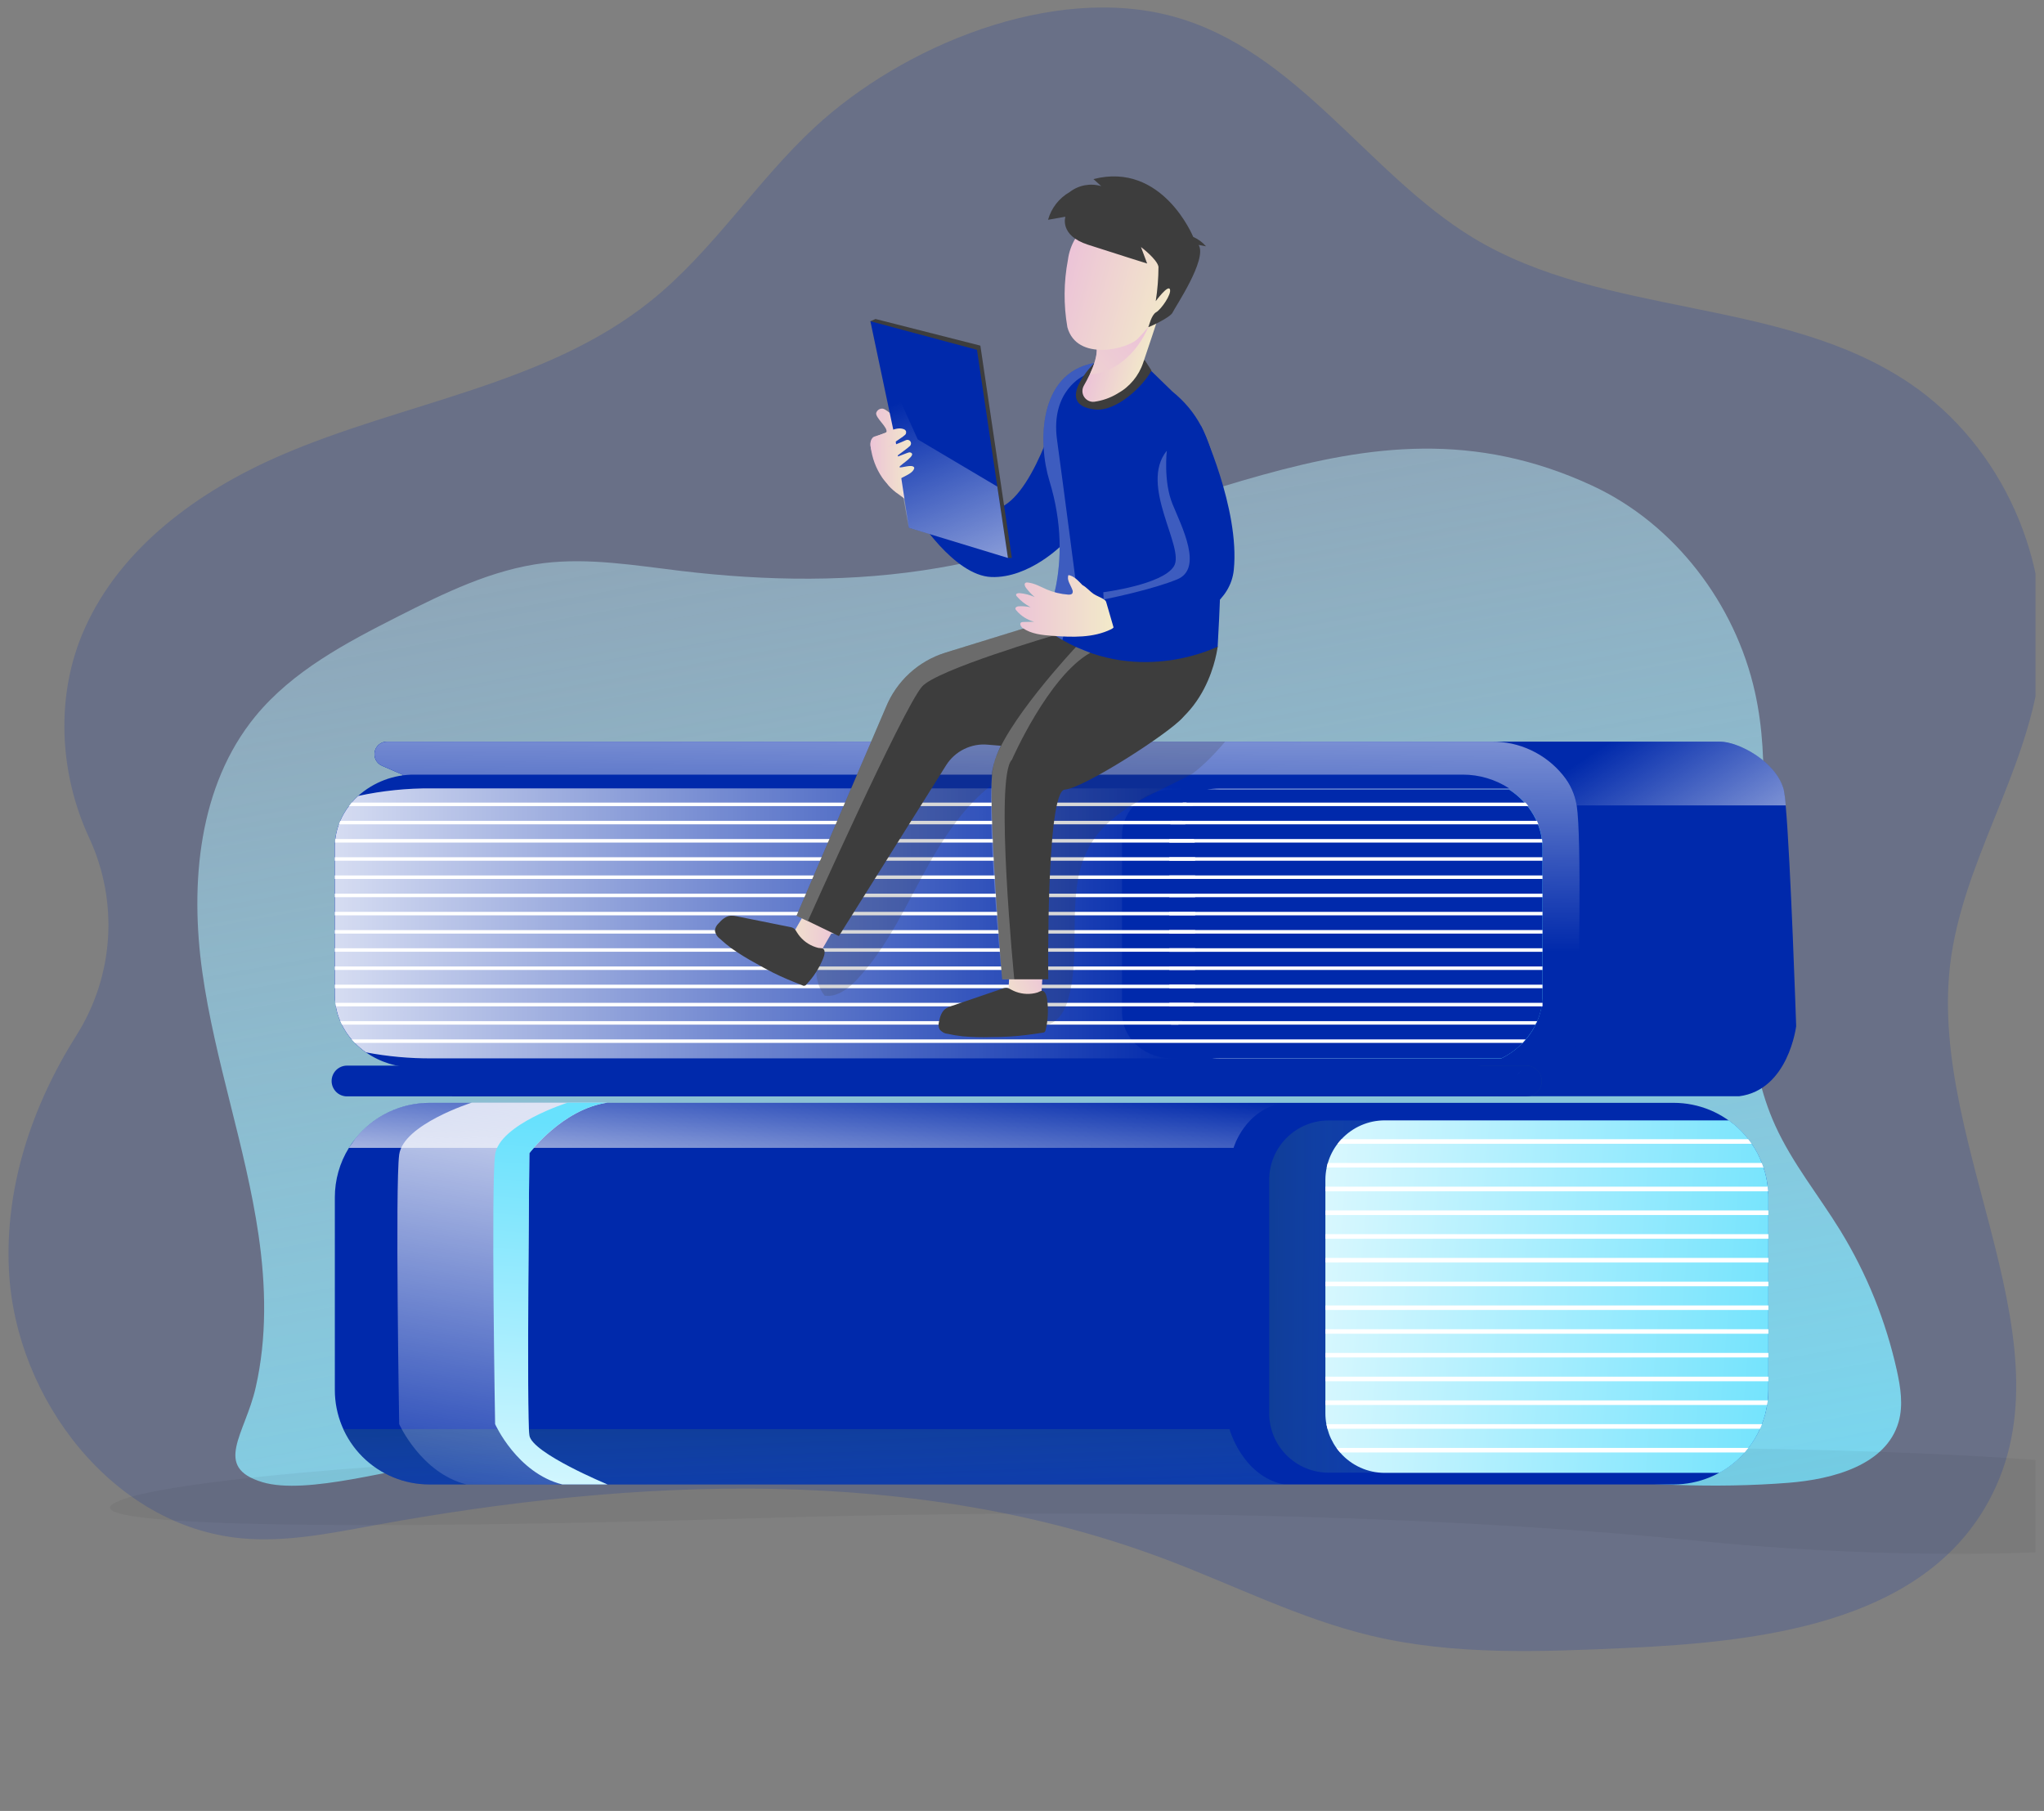
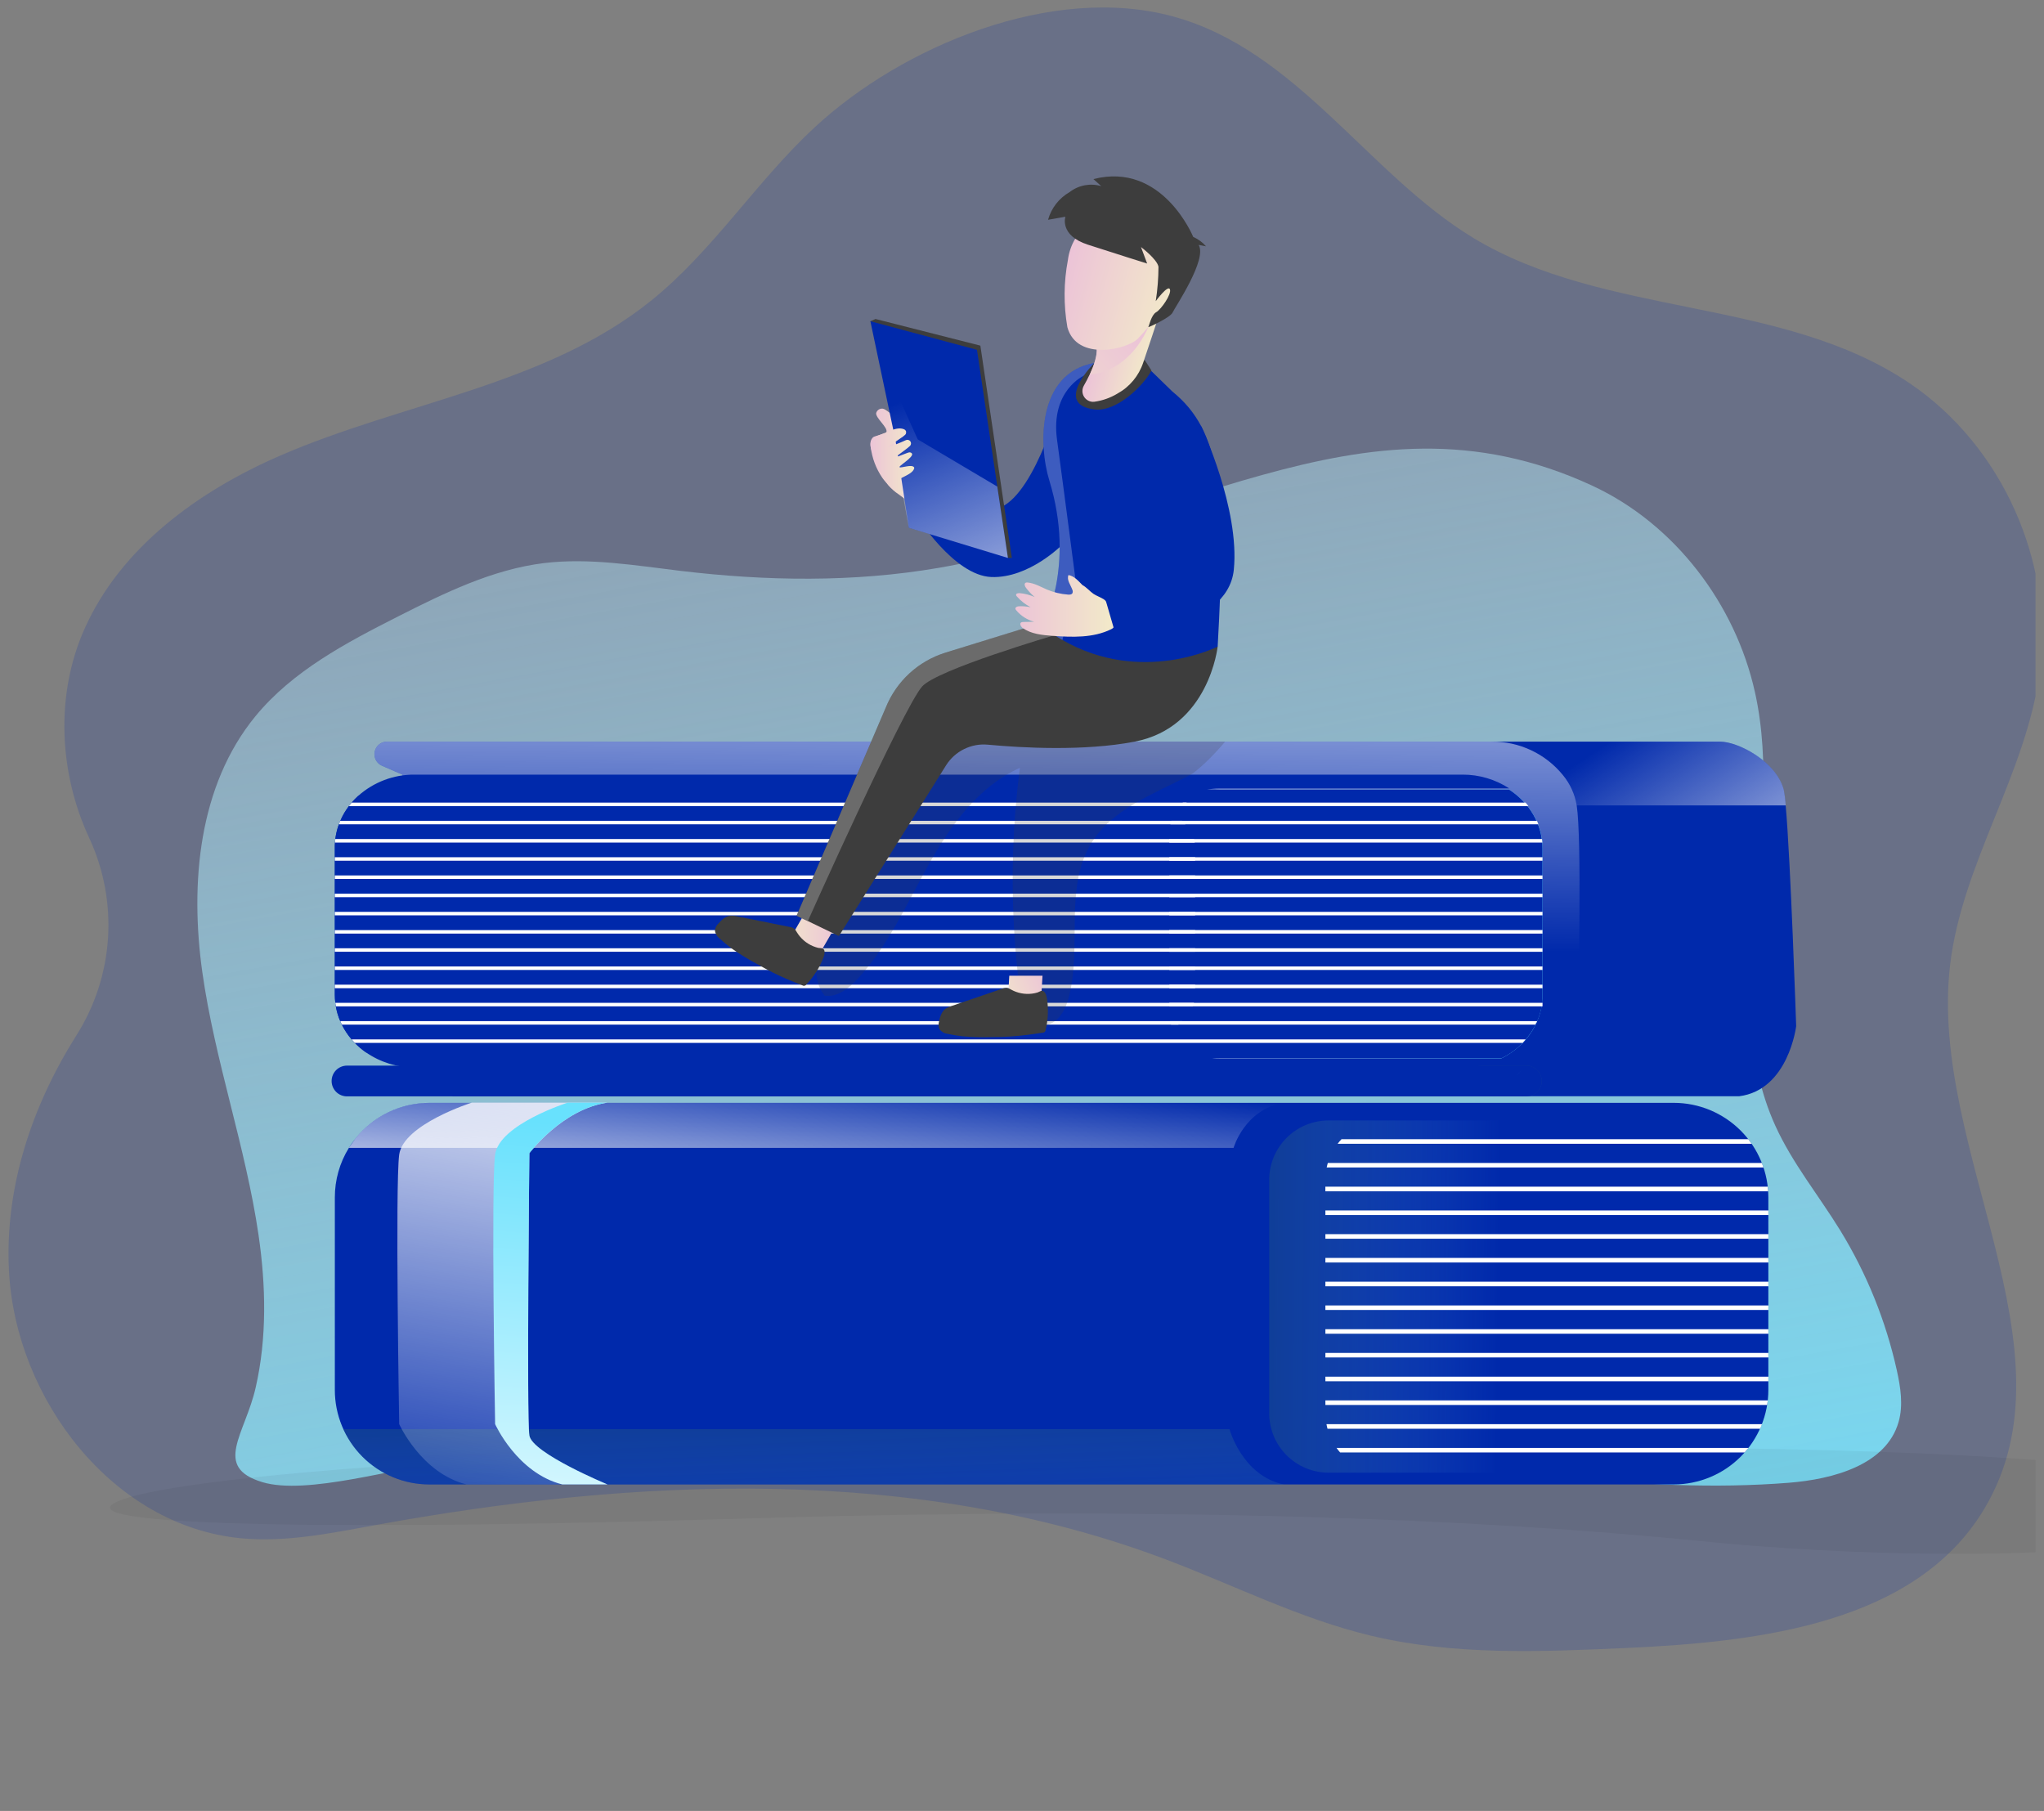
<svg xmlns="http://www.w3.org/2000/svg" width="114" height="101" viewBox="0 0 114 101" fill="none">
  <rect x="0" y="0" width="114" height="101" fill="#808080" stroke="none" />
  <g clip-path="url(#clip0_4165_24426)">
    <path opacity="0.18" d="M45.433 7.106C42.173 10.126 39.757 14.008 36.294 16.785C30.437 21.491 22.488 22.427 15.601 25.422C11.045 27.404 6.725 30.543 4.71 35.085C3.076 38.755 3.288 43.105 4.98 46.742C5.788 48.485 6.147 50.403 6.025 52.321C5.902 54.239 5.301 56.096 4.277 57.722C1.769 61.694 0.257 66.233 0.501 70.894C0.878 78.063 6.322 85.135 13.472 85.795C15.926 86.022 18.393 85.523 20.822 85.078C35.498 82.394 51.03 81.701 64.989 86.96C68.815 88.402 72.498 90.281 76.475 91.229C81.121 92.336 85.966 92.126 90.741 91.91C98.193 91.572 106.887 90.529 110.693 84.112C115.968 75.216 107.565 64.11 108.76 53.84C109.421 48.165 113 43.174 113.754 37.516C114.574 31.366 111.658 24.864 106.519 21.385C99.383 16.555 89.515 17.727 82.148 13.256C76.319 9.718 72.312 2.804 65.44 0.922C58.7 -0.922 50.338 2.558 45.433 7.106Z" fill="#0029AB" />
    <path d="M14.421 68.887C13.7 63.938 11.981 59.172 11.284 54.218C10.588 49.264 11.072 43.816 14.246 39.946C16.317 37.426 19.293 35.854 22.203 34.38C24.791 33.069 27.455 31.762 30.333 31.406C32.87 31.099 35.43 31.537 37.967 31.84C42.741 32.411 47.602 32.486 52.34 31.673C58.526 30.61 64.375 28.155 70.421 26.484C76.343 24.849 82.206 24.017 88.828 27.098C93.405 29.23 96.783 33.681 97.878 38.601C99.648 46.551 95.651 55.361 99.012 62.778C99.96 64.867 101.432 66.668 102.635 68.622C104.113 71.031 105.18 73.669 105.792 76.429C106.002 77.378 106.157 78.38 105.888 79.314C105.198 81.706 102.241 82.502 99.752 82.699C91.48 83.352 83.215 81.809 74.964 80.912C61.57 79.458 48.054 79.714 34.637 80.716C31.352 80.961 28.071 81.247 24.792 81.575C22.146 81.834 17.122 83.415 14.628 82.662C11.847 81.82 13.672 79.996 14.262 77.378C14.895 74.607 14.829 71.685 14.421 68.887Z" fill="url(#paint0_linear_4165_24426)" />
    <path d="M59.377 21.459C59.377 21.459 58.108 26.616 56.212 28.054C54.255 29.539 52.224 26.686 52.224 26.686L51.095 28.729C51.095 28.729 53.185 32.103 55.293 32.182C57.401 32.26 59.251 30.373 59.251 30.373L59.377 21.459Z" fill="#0029AB" />
    <path d="M48.544 17.918L48.83 17.791L54.678 19.277L56.434 31.118H56.215L48.544 17.918Z" fill="#3D3D3D" />
    <path opacity="0.05" d="M20.883 81.807C20.883 81.807 8.129 82.662 6.294 83.884C4.459 85.106 18.826 85.375 41.751 84.686C64.676 83.997 82.327 84.686 94.825 85.947C107.324 87.208 124.277 86.964 124.511 83.876C124.746 80.789 93.564 80.752 93.564 80.752L20.883 81.807Z" fill="#000405" />
    <path d="M100.178 57.23C100.178 57.23 99.75 60.791 96.998 61.141H84.913L83.194 41.361H95.925C96.953 41.361 99.059 42.469 99.48 44.036C99.536 44.326 99.574 44.62 99.592 44.915C99.868 47.957 100.178 57.23 100.178 57.23Z" fill="#0029AB" />
    <path d="M99.594 44.918H87.936L84.476 41.522L84.316 41.361H95.928C96.956 41.361 99.062 42.469 99.483 44.036C99.539 44.327 99.576 44.622 99.594 44.918Z" fill="url(#paint1_linear_4165_24426)" />
    <path d="M22.444 43.204L21.306 42.708C21.157 42.644 21.036 42.53 20.962 42.387C20.888 42.243 20.865 42.079 20.898 41.921C20.931 41.763 21.017 41.621 21.143 41.519C21.268 41.417 21.425 41.361 21.586 41.362H83.194C83.955 41.354 84.708 41.519 85.396 41.843C86.085 42.167 86.692 42.642 87.171 43.233C87.571 43.718 87.836 44.3 87.938 44.92C88.216 46.771 88.046 54.834 87.969 57.862C87.928 59.506 86.716 60.922 85.084 61.126L84.909 61.143H25.239L22.444 43.204Z" fill="#0029AB" />
-     <path d="M22.444 43.204L21.306 42.708C21.157 42.644 21.036 42.53 20.962 42.387C20.888 42.243 20.865 42.079 20.898 41.921C20.931 41.763 21.017 41.621 21.143 41.519C21.268 41.417 21.425 41.361 21.586 41.362H83.194C83.955 41.354 84.708 41.519 85.396 41.843C86.085 42.167 86.692 42.642 87.171 43.233C87.571 43.718 87.836 44.3 87.938 44.92C88.216 46.771 88.046 54.834 87.969 57.862C87.928 59.506 86.716 60.922 85.084 61.126L84.909 61.143H25.239L22.444 43.204Z" fill="#0029AB" />
    <path d="M87.974 57.862C87.932 59.506 86.721 60.922 85.088 61.126L84.913 61.143H25.243L22.444 43.204L21.306 42.708C21.157 42.644 21.036 42.53 20.962 42.387C20.888 42.243 20.865 42.079 20.898 41.921C20.931 41.763 21.017 41.621 21.143 41.519C21.268 41.417 21.425 41.361 21.586 41.362H83.194C83.955 41.354 84.708 41.519 85.396 41.843C86.085 42.167 86.692 42.642 87.171 43.233C87.571 43.718 87.836 44.3 87.938 44.92C88.221 46.771 88.05 54.834 87.974 57.862Z" fill="url(#paint2_linear_4165_24426)" />
    <path opacity="0.61" d="M19.354 61.148H85.129C85.357 61.148 85.575 61.058 85.736 60.897C85.897 60.736 85.988 60.518 85.988 60.291C85.988 60.063 85.898 59.844 85.737 59.683C85.576 59.522 85.357 59.432 85.129 59.432H19.354C19.126 59.432 18.908 59.522 18.747 59.683C18.586 59.844 18.495 60.063 18.495 60.291C18.495 60.518 18.586 60.736 18.747 60.897C18.908 61.058 19.127 61.148 19.354 61.148Z" fill="url(#paint3_linear_4165_24426)" />
    <path d="M19.354 61.148H85.129C85.357 61.148 85.575 61.058 85.736 60.897C85.897 60.736 85.988 60.518 85.988 60.291C85.988 60.178 85.966 60.066 85.923 59.962C85.88 59.858 85.817 59.763 85.737 59.683C85.657 59.603 85.562 59.54 85.458 59.497C85.354 59.454 85.242 59.432 85.129 59.432H19.354C19.126 59.432 18.908 59.522 18.747 59.683C18.586 59.844 18.495 60.063 18.495 60.291C18.495 60.518 18.586 60.736 18.747 60.897C18.908 61.058 19.127 61.148 19.354 61.148ZM98.626 66.783V77.512C98.627 78.205 98.49 78.891 98.225 79.532C97.96 80.172 97.571 80.754 97.081 81.245C96.591 81.735 96.009 82.124 95.368 82.389C94.728 82.654 94.041 82.791 93.348 82.791H23.953C23.259 82.792 22.572 82.656 21.931 82.391C21.291 82.126 20.708 81.737 20.218 81.247C19.727 80.757 19.339 80.174 19.074 79.533C18.809 78.892 18.673 78.205 18.675 77.512V66.783C18.674 65.808 18.944 64.852 19.457 64.022C19.569 63.838 19.693 63.662 19.828 63.495C20.322 62.875 20.949 62.374 21.663 62.03C22.378 61.686 23.16 61.508 23.953 61.508H93.348C94.042 61.508 94.728 61.645 95.369 61.91C96.009 62.176 96.591 62.565 97.082 63.055C97.572 63.546 97.96 64.128 98.226 64.769C98.491 65.409 98.627 66.096 98.626 66.789V66.783Z" fill="#0029AB" />
    <path opacity="0.61" d="M71.603 82.791H23.953C22.941 82.792 21.95 82.501 21.098 81.954C20.247 81.407 19.57 80.627 19.15 79.707H68.572C68.572 79.707 69.284 82.314 71.603 82.791Z" fill="url(#paint4_linear_4165_24426)" />
    <path d="M71.603 61.504C69.413 61.866 68.801 64.018 68.801 64.018H19.457L19.828 63.49C20.322 62.87 20.949 62.369 21.663 62.026C22.378 61.682 23.16 61.503 23.953 61.504H71.603Z" fill="url(#paint5_linear_4165_24426)" />
    <path opacity="0.61" d="M98.626 66.783V77.512C98.627 78.456 98.374 79.383 97.894 80.197C97.414 81.01 96.725 81.679 95.898 82.135H74.102C73.667 82.135 73.236 82.049 72.834 81.883C72.431 81.717 72.066 81.473 71.758 81.165C71.45 80.857 71.206 80.492 71.04 80.09C70.873 79.688 70.787 79.257 70.787 78.822V65.805C70.787 65.369 70.873 64.938 71.039 64.536C71.206 64.134 71.45 63.768 71.758 63.461C72.065 63.153 72.431 62.909 72.833 62.742C73.235 62.576 73.667 62.49 74.102 62.49H96.422C97.105 62.979 97.661 63.623 98.044 64.37C98.427 65.117 98.627 65.944 98.626 66.783Z" fill="url(#paint6_linear_4165_24426)" />
-     <path d="M98.627 66.784V77.513C98.627 77.71 98.616 77.908 98.595 78.105C98.586 78.191 98.573 78.275 98.559 78.359C98.502 78.727 98.404 79.087 98.268 79.433C98.236 79.52 98.201 79.605 98.161 79.689C97.99 80.072 97.773 80.432 97.516 80.763C97.449 80.849 97.378 80.935 97.303 81.017C96.903 81.471 96.428 81.853 95.898 82.145H77.235C76.763 82.146 76.297 82.045 75.868 81.851C75.438 81.656 75.055 81.372 74.745 81.017C74.673 80.936 74.606 80.851 74.543 80.763C74.309 80.439 74.137 80.075 74.035 79.689C74.012 79.606 73.993 79.52 73.978 79.433C73.94 79.233 73.921 79.031 73.921 78.827V65.805C73.921 65.573 73.946 65.342 73.995 65.115C74.011 65.029 74.032 64.944 74.058 64.861C74.171 64.472 74.356 64.108 74.604 63.787C74.671 63.698 74.743 63.613 74.82 63.532C75.129 63.202 75.503 62.938 75.919 62.758C76.334 62.578 76.782 62.486 77.235 62.486H96.423C96.834 62.781 97.2 63.133 97.51 63.532C97.575 63.615 97.638 63.7 97.697 63.787C97.928 64.121 98.119 64.481 98.265 64.861C98.299 64.945 98.331 65.031 98.357 65.115C98.475 65.463 98.554 65.823 98.593 66.189C98.604 66.273 98.612 66.359 98.616 66.445C98.624 66.552 98.627 66.671 98.627 66.784Z" fill="url(#paint7_linear_4165_24426)" />
    <path d="M97.697 63.792H74.603C74.67 63.703 74.742 63.618 74.819 63.537H97.508C97.574 63.62 97.637 63.704 97.697 63.792ZM98.356 65.115H73.994C74.01 65.029 74.031 64.944 74.057 64.861H98.264C98.298 64.945 98.33 65.031 98.356 65.115ZM98.615 66.441H73.919V66.184H98.592C98.603 66.269 98.611 66.355 98.615 66.441ZM73.921 67.51H98.628V67.764H73.921V67.51ZM73.921 68.833H98.628V69.088H73.921V68.833ZM73.921 70.158H98.628V70.413H73.921V70.158ZM73.921 71.484H98.628V71.737H73.921V71.484ZM73.921 72.807H98.628V73.06H73.921V72.807ZM73.921 74.132H98.628V74.385H73.921V74.132ZM73.921 75.456H98.628V75.709H73.921V75.456ZM73.921 76.781H98.628V77.036H73.921V76.781ZM98.594 78.105C98.585 78.191 98.572 78.275 98.559 78.359H73.921V78.105H98.594ZM98.275 79.429C98.243 79.516 98.207 79.6 98.167 79.685H74.039C74.016 79.602 73.997 79.516 73.982 79.429H98.275ZM97.516 80.754C97.448 80.84 97.377 80.925 97.302 81.008H74.744C74.672 80.927 74.605 80.842 74.542 80.754H97.516Z" fill="white" />
    <path d="M68.008 59.029H83.731C83.064 59.362 82.328 59.534 81.583 59.532H23.122C22.154 59.538 21.208 59.246 20.413 58.694C20.188 58.539 19.979 58.362 19.788 58.165C19.727 58.102 19.667 58.036 19.61 57.971C19.396 57.72 19.214 57.445 19.067 57.15C19.035 57.086 19.005 57.02 18.977 56.955C18.863 56.692 18.781 56.417 18.732 56.135C18.721 56.07 18.71 56.006 18.702 55.938C18.684 55.788 18.675 55.637 18.675 55.486V47.255C18.675 47.167 18.675 47.079 18.684 46.993C18.693 46.907 18.695 46.863 18.702 46.798C18.736 46.518 18.803 46.243 18.9 45.978C18.925 45.912 18.951 45.847 18.979 45.782C19.104 45.49 19.264 45.215 19.457 44.962C19.508 44.897 19.56 44.831 19.61 44.766C19.724 44.634 19.845 44.509 19.974 44.392C20.839 43.618 21.961 43.194 23.122 43.203H81.583C82.502 43.202 83.401 43.469 84.171 43.97H68.008C67.762 43.97 67.516 44 67.278 44.059C66.787 44.176 66.337 44.422 65.974 44.771C65.909 44.832 65.848 44.898 65.791 44.967C65.586 45.208 65.43 45.486 65.331 45.786C65.309 45.85 65.291 45.916 65.277 45.983C65.236 46.156 65.215 46.333 65.216 46.512V56.492C65.217 56.647 65.233 56.801 65.264 56.952C65.276 57.018 65.292 57.083 65.313 57.147C65.4 57.445 65.545 57.724 65.739 57.967C65.792 58.035 65.849 58.101 65.909 58.162C66.173 58.435 66.49 58.65 66.841 58.794C67.21 58.95 67.607 59.03 68.008 59.029Z" fill="#0029AB" />
    <path d="M86.029 47.314V55.641C86.029 55.687 86.029 55.736 86.02 55.782C86.01 55.828 86.012 55.875 86.007 55.921C86.003 55.967 85.995 56.007 85.99 56.048C85.986 56.09 85.98 56.114 85.974 56.147C85.972 56.163 85.969 56.18 85.964 56.196C85.957 56.24 85.948 56.286 85.937 56.331C85.926 56.375 85.923 56.389 85.914 56.418C85.904 56.447 85.9 56.475 85.891 56.504C85.882 56.533 85.874 56.565 85.865 56.596L85.832 56.69C85.832 56.716 85.817 56.74 85.808 56.765C85.799 56.789 85.783 56.831 85.77 56.863L85.728 56.963C85.722 56.981 85.713 56.999 85.704 57.016C85.694 57.042 85.683 57.067 85.67 57.092C85.661 57.113 85.648 57.135 85.638 57.156C85.627 57.177 85.605 57.222 85.587 57.253C85.569 57.283 85.535 57.352 85.506 57.406L85.458 57.483C85.415 57.553 85.371 57.621 85.323 57.687C85.299 57.722 85.274 57.754 85.25 57.786C85.201 57.852 85.148 57.915 85.096 57.978C85.044 58.041 84.98 58.11 84.917 58.173C84.791 58.301 84.657 58.422 84.516 58.533C84.513 58.537 84.51 58.54 84.506 58.542C84.46 58.579 84.414 58.613 84.366 58.648L84.213 58.754L84.059 58.852C84.01 58.883 83.961 58.911 83.906 58.94L83.729 59.033H68.008C67.607 59.035 67.211 58.956 66.841 58.802C66.491 58.658 66.174 58.444 65.91 58.173C65.849 58.111 65.792 58.046 65.739 57.978C65.545 57.737 65.4 57.459 65.313 57.162C65.293 57.099 65.276 57.034 65.264 56.969C65.233 56.817 65.217 56.663 65.216 56.509V46.567C65.216 46.389 65.236 46.213 65.278 46.041C65.292 45.975 65.31 45.91 65.331 45.846C65.43 45.547 65.587 45.27 65.792 45.031C65.848 44.962 65.909 44.896 65.974 44.835C66.339 44.488 66.788 44.244 67.278 44.127C67.517 44.068 67.762 44.039 68.008 44.039H84.171C84.242 44.085 84.312 44.133 84.38 44.183L84.458 44.242C84.565 44.321 84.667 44.406 84.765 44.496L84.849 44.576L84.911 44.637L84.993 44.723L85.076 44.815L85.093 44.835L85.105 44.85C85.154 44.909 85.204 44.97 85.25 45.031C85.274 45.062 85.297 45.094 85.32 45.125C85.322 45.13 85.326 45.134 85.329 45.137C85.37 45.197 85.41 45.256 85.449 45.317L85.515 45.424C85.555 45.492 85.593 45.562 85.628 45.631C85.645 45.668 85.664 45.702 85.681 45.737C85.698 45.772 85.714 45.811 85.728 45.846C85.742 45.881 85.757 45.91 85.77 45.944C85.782 45.978 85.796 46.008 85.806 46.041C85.817 46.073 85.829 46.105 85.84 46.137C85.887 46.27 85.924 46.406 85.952 46.544C85.957 46.561 85.961 46.579 85.963 46.597C85.963 46.63 85.975 46.662 85.981 46.694C85.987 46.726 85.998 46.803 86.006 46.857C86.013 46.91 86.021 46.986 86.024 47.051V47.156C86.024 47.191 86.029 47.26 86.029 47.314Z" fill="url(#paint8_linear_4165_24426)" />
    <path d="M66.841 58.795C66.494 58.879 66.136 58.956 65.767 59.028H24.085C22.853 59.035 21.623 58.923 20.413 58.694C20.188 58.538 19.979 58.361 19.788 58.164C19.727 58.102 19.667 58.036 19.61 57.97C19.396 57.719 19.214 57.444 19.067 57.149C19.035 57.085 19.005 57.019 18.977 56.954C18.863 56.691 18.781 56.416 18.732 56.134C18.721 56.069 18.71 56.005 18.702 55.937C18.684 55.787 18.675 55.636 18.675 55.485V47.255C18.675 47.166 18.675 47.078 18.684 46.992C18.693 46.907 18.695 46.862 18.702 46.798C18.736 46.517 18.803 46.242 18.9 45.977C18.925 45.911 18.951 45.847 18.979 45.781C19.104 45.489 19.264 45.214 19.457 44.962C19.508 44.896 19.56 44.83 19.61 44.765C19.724 44.633 19.845 44.508 19.974 44.391C21.325 44.1 22.703 43.958 24.085 43.969H66.934L67.278 44.058C66.787 44.175 66.337 44.421 65.974 44.77C65.909 44.831 65.848 44.897 65.791 44.966C65.586 45.207 65.43 45.485 65.331 45.785C65.309 45.85 65.291 45.915 65.277 45.982C65.236 46.155 65.215 46.333 65.216 46.511V56.491C65.217 56.646 65.233 56.8 65.264 56.951C65.276 57.017 65.292 57.082 65.313 57.146C65.4 57.445 65.545 57.723 65.739 57.967C65.792 58.035 65.849 58.1 65.909 58.161C66.173 58.435 66.49 58.65 66.841 58.795Z" fill="#0029AB" />
-     <path d="M66.841 58.795C66.494 58.879 66.136 58.956 65.767 59.028H24.085C22.853 59.035 21.623 58.923 20.413 58.694C20.188 58.538 19.979 58.361 19.788 58.164C19.727 58.102 19.667 58.036 19.61 57.97C19.396 57.719 19.214 57.444 19.067 57.149C19.035 57.085 19.005 57.019 18.977 56.954C18.863 56.691 18.781 56.416 18.732 56.134C18.721 56.069 18.71 56.005 18.702 55.937C18.684 55.787 18.675 55.636 18.675 55.485V47.255C18.675 47.166 18.675 47.078 18.684 46.992C18.693 46.907 18.695 46.862 18.702 46.798C18.736 46.517 18.803 46.242 18.9 45.977C18.925 45.911 18.951 45.847 18.979 45.781C19.104 45.489 19.264 45.214 19.457 44.962C19.508 44.896 19.56 44.83 19.61 44.765C19.724 44.633 19.845 44.508 19.974 44.391C21.325 44.1 22.703 43.958 24.085 43.969H66.934L67.278 44.058C66.787 44.175 66.337 44.421 65.974 44.77C65.909 44.831 65.848 44.897 65.791 44.966C65.586 45.207 65.43 45.485 65.331 45.785C65.309 45.85 65.291 45.915 65.277 45.982C65.236 46.155 65.215 46.333 65.216 46.511V56.491C65.217 56.646 65.233 56.8 65.264 56.951C65.276 57.017 65.292 57.082 65.313 57.146C65.4 57.445 65.545 57.723 65.739 57.967C65.792 58.035 65.849 58.1 65.909 58.161C66.173 58.435 66.49 58.65 66.841 58.795Z" fill="url(#paint9_linear_4165_24426)" />
    <path d="M84.913 59.637C84.79 59.779 84.656 59.913 84.513 60.035C84.655 59.912 84.788 59.778 84.913 59.637Z" fill="url(#paint10_linear_4165_24426)" />
    <path d="M85.315 45.237C85.292 45.202 85.269 45.167 85.245 45.133C85.199 45.066 85.15 44.998 85.101 44.934C85.177 45.032 85.249 45.133 85.315 45.237Z" fill="url(#paint11_linear_4165_24426)" />
    <path d="M85.802 46.252C85.814 46.287 85.825 46.322 85.835 46.358C85.815 46.286 85.791 46.215 85.765 46.145C85.778 46.18 85.791 46.215 85.802 46.252Z" fill="url(#paint12_linear_4165_24426)" />
    <path d="M86.028 47.314V55.733C86.028 55.812 86.021 55.851 86.013 55.91C85.986 56.163 85.931 56.412 85.85 56.653C85.832 56.713 85.812 56.771 85.789 56.828C85.402 57.79 84.671 58.574 83.738 59.027H65.368C63.95 59.027 62.78 58.07 62.607 56.831C62.596 56.772 62.59 56.712 62.588 56.653C62.583 56.602 62.58 56.551 62.581 56.499V46.567C62.581 45.169 63.829 44.039 65.372 44.039H84.171C85.297 44.769 86.028 45.962 86.028 47.314Z" fill="#0029AB" />
    <path d="M85.245 44.96H65.791C65.848 44.891 65.909 44.825 65.974 44.764H85.084C85.142 44.828 85.194 44.888 85.245 44.96ZM85.802 45.975H65.278C65.292 45.909 65.309 45.843 65.331 45.779H85.725C85.753 45.843 85.779 45.909 85.802 45.975ZM86.021 46.991H65.216V46.794H86.004C86.004 46.859 86.016 46.925 86.021 46.991ZM65.216 47.81H86.03V48.006H65.216V47.81ZM65.216 48.825H86.03V49.021H65.216V48.825ZM65.216 49.84H86.03V50.037H65.216V49.84ZM65.216 50.857H86.03V51.052H65.216V50.857ZM65.216 51.873H86.03V52.068H65.216V51.873ZM65.216 52.888H86.03V53.083H65.216V52.888ZM65.216 53.903H86.03V54.098H65.216V53.903ZM65.216 54.919H86.03V55.115H65.216V54.919ZM86.032 55.931C86.028 55.996 86.028 56.062 86.032 56.127H65.216V55.931H86.032ZM85.727 56.95C85.727 57.016 85.642 57.08 85.636 57.146H65.313C65.293 57.081 65.276 57.016 65.264 56.95H85.727Z" fill="white" />
    <path d="M66.538 44.96H19.457C19.507 44.894 19.559 44.828 19.61 44.764H66.164C66.292 44.828 66.417 44.888 66.538 44.96ZM66.115 45.975H18.9C18.924 45.909 18.951 45.845 18.978 45.779H65.929C65.994 45.841 66.056 45.907 66.115 45.975ZM66.636 46.991H18.684C18.684 46.925 18.694 46.86 18.702 46.796H66.59C66.609 46.86 66.624 46.925 66.636 46.991ZM18.673 47.81H66.657V48.005H18.673V47.81ZM18.673 48.825H66.657V49.02H18.673V48.825ZM18.673 49.84H66.657V50.037H18.673V49.84ZM18.673 50.857H66.657V51.052H18.673V50.857ZM18.673 51.874H66.657V52.068H18.673V51.874ZM18.673 52.888H66.657V53.081H18.673V52.888ZM18.673 53.903H66.657V54.098H18.673V53.903ZM18.673 54.919H66.657V55.115H18.673V54.919ZM66.593 55.931C66.573 55.998 66.549 56.063 66.521 56.127H18.731C18.72 56.063 18.71 55.999 18.702 55.931H66.593ZM65.935 56.951C65.866 57.02 65.794 57.085 65.719 57.146H19.067C19.035 57.081 19.004 57.016 18.977 56.951H65.935Z" fill="white" />
    <path opacity="0.2" d="M68.331 41.361C67.639 42.193 66.745 43.029 66.391 43.214C64.375 44.276 62.041 45.096 60.858 47.036C59.361 49.49 60.329 52.7 59.641 55.495C59.516 56.004 59.321 56.524 58.927 56.876C58.532 57.227 57.899 57.346 57.48 57.029C57.112 56.751 57.02 56.248 56.951 55.793C56.346 51.493 56.324 47.131 56.883 42.825C54.583 43.852 53.026 46.021 51.797 48.214C50.568 50.407 49.537 52.759 47.825 54.601C47.339 55.122 46.7 55.633 45.994 55.532C45.146 54.458 45.59 52.889 46.072 51.604C47.037 49.023 48.005 46.435 49.247 43.973C49.649 43.176 50.096 42.375 50.771 41.789C50.955 41.629 51.155 41.487 51.366 41.364L68.331 41.361Z" fill="#3D3D3D" />
    <path d="M85.093 57.969C85.04 58.038 84.982 58.092 84.924 58.163H19.788C19.727 58.101 19.667 58.035 19.61 57.969H85.093Z" fill="white" />
    <path d="M33.881 82.79H26.01C23.487 82.154 22.264 79.426 22.264 79.426C22.264 79.426 22.036 66.082 22.264 64.395C22.493 62.708 26.315 61.496 26.315 61.496H33.881C31.357 61.858 29.524 64.318 29.524 64.318C29.524 64.318 29.371 79.066 29.524 80.058C29.678 81.05 33.881 82.79 33.881 82.79Z" fill="url(#paint13_linear_4165_24426)" />
    <path d="M33.88 82.79H31.357C28.837 82.154 27.614 79.426 27.614 79.426C27.614 79.426 27.384 66.082 27.614 64.395C27.844 62.708 31.664 61.496 31.664 61.496H33.88C31.357 61.858 29.524 64.318 29.524 64.318C29.524 64.318 29.37 79.066 29.524 80.058C29.677 81.05 33.88 82.79 33.88 82.79Z" fill="url(#paint14_linear_4165_24426)" />
    <path d="M44.842 51.002L44.109 52.275L45.812 53.016L46.516 51.804L44.842 51.002Z" fill="url(#paint15_linear_4165_24426)" />
    <path d="M56.29 54.42L56.21 55.839L58.066 55.731L58.144 54.42H56.29Z" fill="url(#paint16_linear_4165_24426)" />
    <path d="M44.443 51.993C44.406 51.916 44.353 51.846 44.29 51.789C44.214 51.739 44.128 51.708 44.038 51.697L41.092 51.105C40.985 51.079 40.876 51.067 40.766 51.07C40.484 51.088 40.252 51.295 40.067 51.508C39.96 51.609 39.892 51.743 39.873 51.889C39.884 51.98 39.914 52.068 39.96 52.147C40.007 52.226 40.069 52.295 40.144 52.349C40.351 52.541 40.568 52.721 40.795 52.889C41.232 53.195 41.686 53.475 42.156 53.728C42.472 53.906 42.788 54.084 43.112 54.246C43.644 54.513 44.196 54.737 44.752 54.955C44.77 54.966 44.79 54.974 44.811 54.977C44.833 54.981 44.855 54.98 44.875 54.975C44.896 54.97 44.916 54.961 44.934 54.948C44.951 54.935 44.966 54.919 44.977 54.901C45.379 54.482 45.695 53.989 45.91 53.45C45.963 53.317 46.063 53.024 45.91 52.913C45.856 52.875 45.704 52.881 45.636 52.866C45.536 52.841 45.438 52.809 45.342 52.769C44.968 52.611 44.654 52.34 44.443 51.993ZM56.399 55.196C56.327 55.148 56.248 55.114 56.164 55.096C56.074 55.09 55.983 55.106 55.9 55.142L53.056 56.113C52.951 56.143 52.85 56.188 52.757 56.245C52.522 56.398 52.426 56.705 52.372 56.976C52.331 57.117 52.34 57.267 52.398 57.401C52.453 57.474 52.522 57.534 52.601 57.579C52.68 57.624 52.768 57.651 52.858 57.66C53.134 57.722 53.412 57.769 53.693 57.798C54.224 57.844 54.757 57.858 55.29 57.84C55.653 57.84 56.015 57.831 56.377 57.807C56.972 57.771 57.563 57.686 58.15 57.596C58.193 57.597 58.235 57.582 58.266 57.554C58.298 57.525 58.317 57.485 58.319 57.442C58.455 56.878 58.482 56.293 58.397 55.718C58.376 55.576 58.31 55.275 58.124 55.258C58.058 55.251 57.931 55.334 57.865 55.353C57.765 55.384 57.662 55.406 57.558 55.418C57.158 55.468 56.752 55.39 56.399 55.196ZM67.912 36.063C67.912 36.063 67.431 40.571 63.275 41.365C60.462 41.904 57.021 41.712 55.095 41.533C54.639 41.49 54.181 41.575 53.77 41.778C53.36 41.98 53.014 42.291 52.769 42.678L46.787 52.206L45.054 51.369H45.04L44.426 51.074L49.408 39.451C49.701 38.729 50.15 38.081 50.724 37.554C51.297 37.027 51.981 36.633 52.725 36.402L58.448 34.631L59.786 34.217C59.786 34.217 65.142 33.677 67.912 36.063Z" fill="#3D3D3D" />
    <path opacity="0.24" d="M58.453 34.625L58.829 35.421C58.829 35.421 52.233 37.354 51.423 38.294C50.342 39.551 45.056 51.369 45.056 51.369H45.042L44.428 51.075L49.41 39.452C49.703 38.73 50.152 38.082 50.726 37.554C51.299 37.027 51.983 36.634 52.727 36.403L58.453 34.625Z" fill="white" />
-     <path d="M60.795 35.281C60.795 35.281 55.497 40.442 55.325 43.203C55.153 45.964 55.894 54.621 55.894 54.621H58.465C58.465 54.621 58.338 44.111 59.386 44.038C60.433 43.964 65.182 40.912 65.945 40.036C66.707 39.16 67.923 36.06 67.923 36.06L60.795 35.281Z" fill="#3D3D3D" />
    <path d="M67.913 36.062C67.913 36.062 63.666 38.23 59.255 35.694C58.871 35.473 58.501 35.227 58.149 34.956C58.149 34.956 60.008 31.636 58.528 26.812C57.895 24.749 57.881 20.811 61.018 20.249H61.033C64.153 19.695 63.977 20.465 63.977 20.465L65.388 21.837C68.102 24.044 68.399 27.413 67.913 36.062Z" fill="#0029AB" />
    <path opacity="0.24" d="M61.033 20.246C60.902 20.53 60.7 20.775 60.446 20.956C60.446 20.956 58.581 21.783 58.953 24.518C59.326 27.252 60.008 32.512 60.008 32.512L59.255 35.694C58.871 35.473 58.501 35.227 58.149 34.956C58.149 34.956 60.008 31.636 58.528 26.812C57.895 24.749 57.881 20.811 61.018 20.249L61.033 20.246Z" fill="white" />
    <path d="M63.839 20.072C63.669 20.275 63.46 20.44 63.225 20.56C62.99 20.679 62.732 20.75 62.469 20.767C62.206 20.784 61.941 20.748 61.693 20.66C61.444 20.572 61.215 20.435 61.021 20.256C61.021 20.256 58.72 22.557 61.045 22.835C62.273 22.988 63.783 21.503 64.221 20.664L63.839 20.072Z" fill="#3D3D3D" />
    <path d="M64.529 17.916C64.519 17.947 64.087 19.27 63.762 20.217C63.52 20.954 63.008 21.573 62.329 21.948C61.93 22.189 61.486 22.346 61.025 22.408C60.915 22.419 60.804 22.398 60.705 22.349C60.605 22.3 60.521 22.225 60.462 22.131C60.403 22.037 60.371 21.929 60.369 21.819C60.368 21.708 60.397 21.599 60.453 21.503C60.56 21.315 60.677 21.097 60.784 20.866C61.008 20.384 61.195 19.849 61.165 19.425V19.379C61.137 19.158 61.281 18.964 61.524 18.793C61.866 18.556 62.404 18.369 62.93 18.227C63.457 18.094 63.99 17.99 64.529 17.916Z" fill="url(#paint17_linear_4165_24426)" />
    <path d="M61.118 20.846C61.013 20.868 60.905 20.875 60.798 20.869C61.022 20.388 61.209 19.853 61.178 19.429L61.534 18.797L61.8 18.328L62.941 18.231L64.094 18.135C63.334 19.934 62.056 20.679 61.118 20.846Z" fill="url(#paint18_linear_4165_24426)" />
    <path d="M63.262 11.865C62.844 11.777 62.414 11.777 61.996 11.864C61.579 11.951 61.184 12.123 60.836 12.371C60.488 12.618 60.196 12.934 59.976 13.3C59.757 13.665 59.615 14.072 59.561 14.495C59.325 15.735 59.315 17.007 59.531 18.25C60.058 20.175 62.885 19.477 63.458 18.892C64.032 18.308 66.338 15.615 65.96 14.567C65.719 13.855 64.876 12.23 63.262 11.865Z" fill="url(#paint19_linear_4165_24426)" />
    <path d="M60.984 9.988L61.42 10.381C61.12 10.292 60.804 10.277 60.498 10.334C60.191 10.392 59.902 10.522 59.656 10.713C59.067 11.05 58.635 11.605 58.453 12.258L59.421 12.085C59.421 12.085 59.068 13.126 60.673 13.646C62.277 14.166 63.98 14.698 63.98 14.698L63.636 13.778C63.636 13.778 64.537 14.456 64.612 14.879C64.609 15.521 64.558 16.162 64.459 16.796C64.459 16.796 65.146 15.861 65.25 16.134C65.354 16.407 64.756 17.261 64.483 17.413C64.21 17.565 64.081 18.195 64.047 18.241C64.014 18.287 65.275 17.713 65.399 17.431C65.523 17.149 67.35 14.463 66.851 13.66L67.264 13.738C67.068 13.512 66.823 13.333 66.549 13.213C66.549 13.213 64.836 9 60.984 9.988Z" fill="#3D3D3D" />
    <path d="M60.376 32.635C60.145 32.404 59.916 32.127 59.592 32.072C59.479 32.342 59.711 32.62 59.809 32.894C59.823 32.925 59.831 32.959 59.831 32.992C59.831 33.026 59.823 33.06 59.809 33.091C59.763 33.164 59.655 33.169 59.571 33.163C59.162 33.133 58.76 33.037 58.382 32.877C58.032 32.724 57.696 32.526 57.318 32.488C57.277 32.48 57.235 32.485 57.198 32.503C57.106 32.562 57.16 32.703 57.225 32.788C57.366 32.974 57.526 33.144 57.703 33.296C57.435 33.178 57.15 33.105 56.859 33.08C56.778 33.08 56.667 33.097 56.669 33.178C56.674 33.212 56.69 33.242 56.715 33.266C56.93 33.512 57.191 33.716 57.482 33.867C57.27 33.822 57.053 33.804 56.837 33.813C56.744 33.813 56.62 33.862 56.633 33.954C56.64 33.984 56.655 34.012 56.676 34.034C56.935 34.347 57.286 34.572 57.679 34.677L57.066 34.69C57.027 34.689 56.989 34.697 56.954 34.713C56.843 34.784 56.94 34.957 57.047 35.032C57.52 35.362 58.121 35.42 58.7 35.462C59.806 35.542 60.97 35.585 61.967 35.097C62.039 35.06 62.12 35.011 62.134 34.931C62.137 34.889 62.131 34.848 62.116 34.809C61.995 34.405 61.933 33.673 61.566 33.428C61.389 33.31 61.169 33.242 60.987 33.121C60.804 33 60.585 32.739 60.376 32.635Z" fill="url(#paint20_linear_4165_24426)" />
    <path d="M68.813 31.78C68.466 35.187 62.284 35.604 62.284 35.604L61.648 33.415L61.536 33.03C61.536 33.03 64.843 32.613 65.475 31.578C66.107 30.542 63.505 27.071 65.078 25.136C66.65 23.2 67.007 23.795 67.007 23.795C67.007 23.795 69.156 28.374 68.813 31.78Z" fill="#0029AB" />
    <path d="M52.228 26.688C52.228 26.688 52.228 26.815 52.202 27.006C52.15 27.483 52.001 28.356 51.605 28.674C51.048 29.12 50.972 28.47 50.984 28.214C50.996 28.073 51.019 27.933 51.053 27.796C51.182 27.241 51.865 26.861 52.127 26.735L52.228 26.688Z" fill="url(#paint21_linear_4165_24426)" />
    <path d="M52.202 27.004C52.15 27.481 52.001 28.354 51.605 28.671C51.433 28.547 51.212 28.382 50.984 28.211C50.677 27.981 50.35 27.739 50.119 27.57C49.913 27.432 49.725 27.268 49.56 27.082C49.417 26.893 49.297 26.687 49.204 26.469L48.729 25.435C48.575 25.096 48.422 24.648 48.695 24.386C48.764 24.319 49.393 24.196 49.434 24.107C49.55 23.852 48.821 23.314 48.867 23.033C48.89 22.957 48.939 22.891 49.005 22.846C49.071 22.802 49.151 22.783 49.23 22.791C49.384 22.799 49.82 23.199 49.956 23.28C50.226 23.434 49.999 23.651 50.263 23.811C50.605 23.987 50.916 24.218 51.183 24.495C51.481 24.843 51.631 25.29 51.774 25.722C51.878 26.04 52.018 26.383 52.125 26.725C52.154 26.823 52.18 26.914 52.202 27.004Z" fill="url(#paint22_linear_4165_24426)" />
    <path d="M49.946 24.56L48.922 19.709L48.544 17.916L54.489 19.51L56.215 31.116L50.689 29.432L49.946 24.56Z" fill="#0029AB" />
    <path d="M51.183 24.505L48.83 19.277L50.689 29.434L56.215 31.118L55.622 27.138L51.183 24.505Z" fill="url(#paint23_linear_4165_24426)" />
    <path d="M50.285 26.654C50.472 26.56 50.855 26.39 50.952 26.204C50.975 26.16 51.008 26.102 50.979 26.062C50.846 25.878 50.297 26.112 50.14 26.062C50.248 25.885 51.205 25.35 50.754 25.229C50.657 25.203 50.057 25.507 49.961 25.479C50.036 25.418 50.653 24.979 50.758 24.866C50.789 24.832 50.807 24.788 50.81 24.743C50.813 24.698 50.8 24.652 50.774 24.615C50.748 24.578 50.709 24.551 50.666 24.538C50.622 24.525 50.575 24.528 50.533 24.545C50.206 24.695 49.871 24.826 49.53 24.938C49.596 24.829 50.487 24.324 50.522 24.195C50.541 24.149 50.544 24.098 50.531 24.049C50.519 24.022 50.501 23.998 50.478 23.978C50.456 23.959 50.43 23.944 50.401 23.934C50.153 23.838 49.873 23.934 49.625 24.034L49.036 24.267C48.847 24.341 48.639 24.436 48.576 24.626C48.548 24.723 48.543 24.824 48.562 24.922C48.635 25.541 48.857 26.132 49.208 26.646C49.383 26.901 49.935 27.516 50.252 27.576C50.535 27.629 50.022 26.792 50.285 26.654Z" fill="url(#paint24_linear_4165_24426)" />
-     <path opacity="0.24" d="M56.435 42.376C56.435 42.376 58.463 37.731 60.807 36.408L60.008 36.085C60.008 36.085 55.892 40.461 55.406 42.712C54.92 44.964 55.895 54.625 55.895 54.625H56.57C56.57 54.625 55.455 43.324 56.435 42.376ZM65.654 32.313C64.349 32.85 62.126 33.318 61.647 33.416L61.555 33.434L61.535 33.031C61.535 33.031 64.843 32.614 65.475 31.579C66.107 30.543 63.505 27.072 65.077 25.137C65.077 25.137 64.878 26.848 65.395 28.114C65.912 29.379 67.121 31.709 65.654 32.313Z" fill="white" />
  </g>
  <defs>
    <linearGradient id="paint0_linear_4165_24426" x1="64.943" y1="109.163" x2="40.101" y2="-28.516" gradientUnits="userSpaceOnUse">
      <stop offset="0.02" stop-color="#68E1FD" />
      <stop offset="1" stop-color="white" stop-opacity="0" />
    </linearGradient>
    <linearGradient id="paint1_linear_4165_24426" x1="90.702" y1="40.762" x2="100.228" y2="55.28" gradientUnits="userSpaceOnUse">
      <stop stop-color="white" stop-opacity="0" />
      <stop offset="0.99" stop-color="white" />
    </linearGradient>
    <linearGradient id="paint2_linear_4165_24426" x1="54.42" y1="52.728" x2="54.692" y2="28.151" gradientUnits="userSpaceOnUse">
      <stop stop-color="white" stop-opacity="0" />
      <stop offset="0.99" stop-color="white" />
    </linearGradient>
    <linearGradient id="paint3_linear_4165_24426" x1="63.711" y1="32.696" x2="50.945" y2="63.408" gradientUnits="userSpaceOnUse">
      <stop offset="0.17" stop-color="#00272E" />
      <stop offset="1" stop-color="#69B9EB" stop-opacity="0" />
    </linearGradient>
    <linearGradient id="paint4_linear_4165_24426" x1="44.977" y1="69.745" x2="45.624" y2="88.377" gradientUnits="userSpaceOnUse">
      <stop offset="0.17" stop-color="#00272E" />
      <stop offset="1" stop-color="#69B9EB" stop-opacity="0" />
    </linearGradient>
    <linearGradient id="paint5_linear_4165_24426" x1="45.79" y1="59.504" x2="44.976" y2="69.688" gradientUnits="userSpaceOnUse">
      <stop stop-color="white" stop-opacity="0" />
      <stop offset="0.99" stop-color="white" />
    </linearGradient>
    <linearGradient id="paint6_linear_4165_24426" x1="57.701" y1="72.009" x2="83.591" y2="72.294" gradientUnits="userSpaceOnUse">
      <stop offset="0.18" stop-color="#00272E" />
      <stop offset="1" stop-color="#69B9EB" stop-opacity="0" />
    </linearGradient>
    <linearGradient id="paint7_linear_4165_24426" x1="102.134" y1="73.582" x2="63.719" y2="70.414" gradientUnits="userSpaceOnUse">
      <stop stop-color="#68E1FD" />
      <stop offset="1" stop-color="white" />
    </linearGradient>
    <linearGradient id="paint8_linear_4165_24426" x1="86.299" y1="52.38" x2="64.874" y2="50.614" gradientUnits="userSpaceOnUse">
      <stop stop-color="#68E1FD" />
      <stop offset="1" stop-color="white" />
    </linearGradient>
    <linearGradient id="paint9_linear_4165_24426" x1="65.952" y1="51.496" x2="9.003" y2="51.496" gradientUnits="userSpaceOnUse">
      <stop stop-color="white" stop-opacity="0" />
      <stop offset="0.99" stop-color="white" />
    </linearGradient>
    <linearGradient id="paint10_linear_4165_24426" x1="84.513" y1="59.836" x2="84.913" y2="59.836" gradientUnits="userSpaceOnUse">
      <stop stop-color="#68E1FD" />
      <stop offset="1" stop-color="#69B9EB" />
    </linearGradient>
    <linearGradient id="paint11_linear_4165_24426" x1="85.101" y1="45.085" x2="85.315" y2="45.085" gradientUnits="userSpaceOnUse">
      <stop stop-color="#68E1FD" />
      <stop offset="1" stop-color="#69B9EB" />
    </linearGradient>
    <linearGradient id="paint12_linear_4165_24426" x1="85.765" y1="46.252" x2="85.835" y2="46.252" gradientUnits="userSpaceOnUse">
      <stop stop-color="#68E1FD" />
      <stop offset="1" stop-color="#69B9EB" />
    </linearGradient>
    <linearGradient id="paint13_linear_4165_24426" x1="25.835" y1="87.245" x2="31.106" y2="55.079" gradientUnits="userSpaceOnUse">
      <stop stop-color="white" stop-opacity="0" />
      <stop offset="0.99" stop-color="white" />
    </linearGradient>
    <linearGradient id="paint14_linear_4165_24426" x1="31.671" y1="62.114" x2="29.303" y2="91.454" gradientUnits="userSpaceOnUse">
      <stop offset="0.02" stop-color="#68E1FD" />
      <stop offset="1" stop-color="white" />
    </linearGradient>
    <linearGradient id="paint15_linear_4165_24426" x1="46.781" y1="52.129" x2="43.241" y2="51.836" gradientUnits="userSpaceOnUse">
      <stop stop-color="#ECC4D7" />
      <stop offset="0.42" stop-color="#EFD4D1" />
      <stop offset="1" stop-color="#F2EAC9" />
    </linearGradient>
    <linearGradient id="paint16_linear_4165_24426" x1="58.494" y1="54.529" x2="55.253" y2="55.848" gradientUnits="userSpaceOnUse">
      <stop stop-color="#ECC4D7" />
      <stop offset="0.42" stop-color="#EFD4D1" />
      <stop offset="1" stop-color="#F2EAC9" />
    </linearGradient>
    <linearGradient id="paint17_linear_4165_24426" x1="60.951" y1="20.15" x2="63.861" y2="20.93" gradientUnits="userSpaceOnUse">
      <stop stop-color="#ECC4D7" />
      <stop offset="0.42" stop-color="#EFD4D1" />
      <stop offset="1" stop-color="#F2EAC9" />
    </linearGradient>
    <linearGradient id="paint18_linear_4165_24426" x1="63.428" y1="18.552" x2="56.012" y2="25.712" gradientUnits="userSpaceOnUse">
      <stop stop-color="#ECC4D7" />
      <stop offset="0.42" stop-color="#EFD4D1" />
      <stop offset="1" stop-color="#F2EAC9" />
    </linearGradient>
    <linearGradient id="paint19_linear_4165_24426" x1="59.415" y1="15.412" x2="65.578" y2="17.064" gradientUnits="userSpaceOnUse">
      <stop stop-color="#ECC4D7" />
      <stop offset="0.42" stop-color="#EFD4D1" />
      <stop offset="1" stop-color="#F2EAC9" />
    </linearGradient>
    <linearGradient id="paint20_linear_4165_24426" x1="56.626" y1="33.795" x2="62.125" y2="33.795" gradientUnits="userSpaceOnUse">
      <stop stop-color="#ECC4D7" />
      <stop offset="0.42" stop-color="#EFD4D1" />
      <stop offset="1" stop-color="#F2EAC9" />
    </linearGradient>
    <linearGradient id="paint21_linear_4165_24426" x1="50.984" y1="27.756" x2="52.228" y2="27.756" gradientUnits="userSpaceOnUse">
      <stop stop-color="#183866" />
      <stop offset="1" stop-color="#1A7FC1" />
    </linearGradient>
    <linearGradient id="paint22_linear_4165_24426" x1="48.543" y1="25.734" x2="52.202" y2="25.734" gradientUnits="userSpaceOnUse">
      <stop stop-color="#ECC4D7" />
      <stop offset="0.42" stop-color="#EFD4D1" />
      <stop offset="1" stop-color="#F2EAC9" />
    </linearGradient>
    <linearGradient id="paint23_linear_4165_24426" x1="50.648" y1="22.221" x2="58.046" y2="40.113" gradientUnits="userSpaceOnUse">
      <stop stop-color="white" stop-opacity="0" />
      <stop offset="0.99" stop-color="white" />
    </linearGradient>
    <linearGradient id="paint24_linear_4165_24426" x1="48.544" y1="25.735" x2="50.992" y2="25.735" gradientUnits="userSpaceOnUse">
      <stop stop-color="#ECC4D7" />
      <stop offset="0.42" stop-color="#EFD4D1" />
      <stop offset="1" stop-color="#F2EAC9" />
    </linearGradient>
    <clipPath id="clip0_4165_24426">
      <rect width="113.051" height="91.663" fill="white" transform="translate(0.475 0.418)" />
    </clipPath>
  </defs>
</svg>